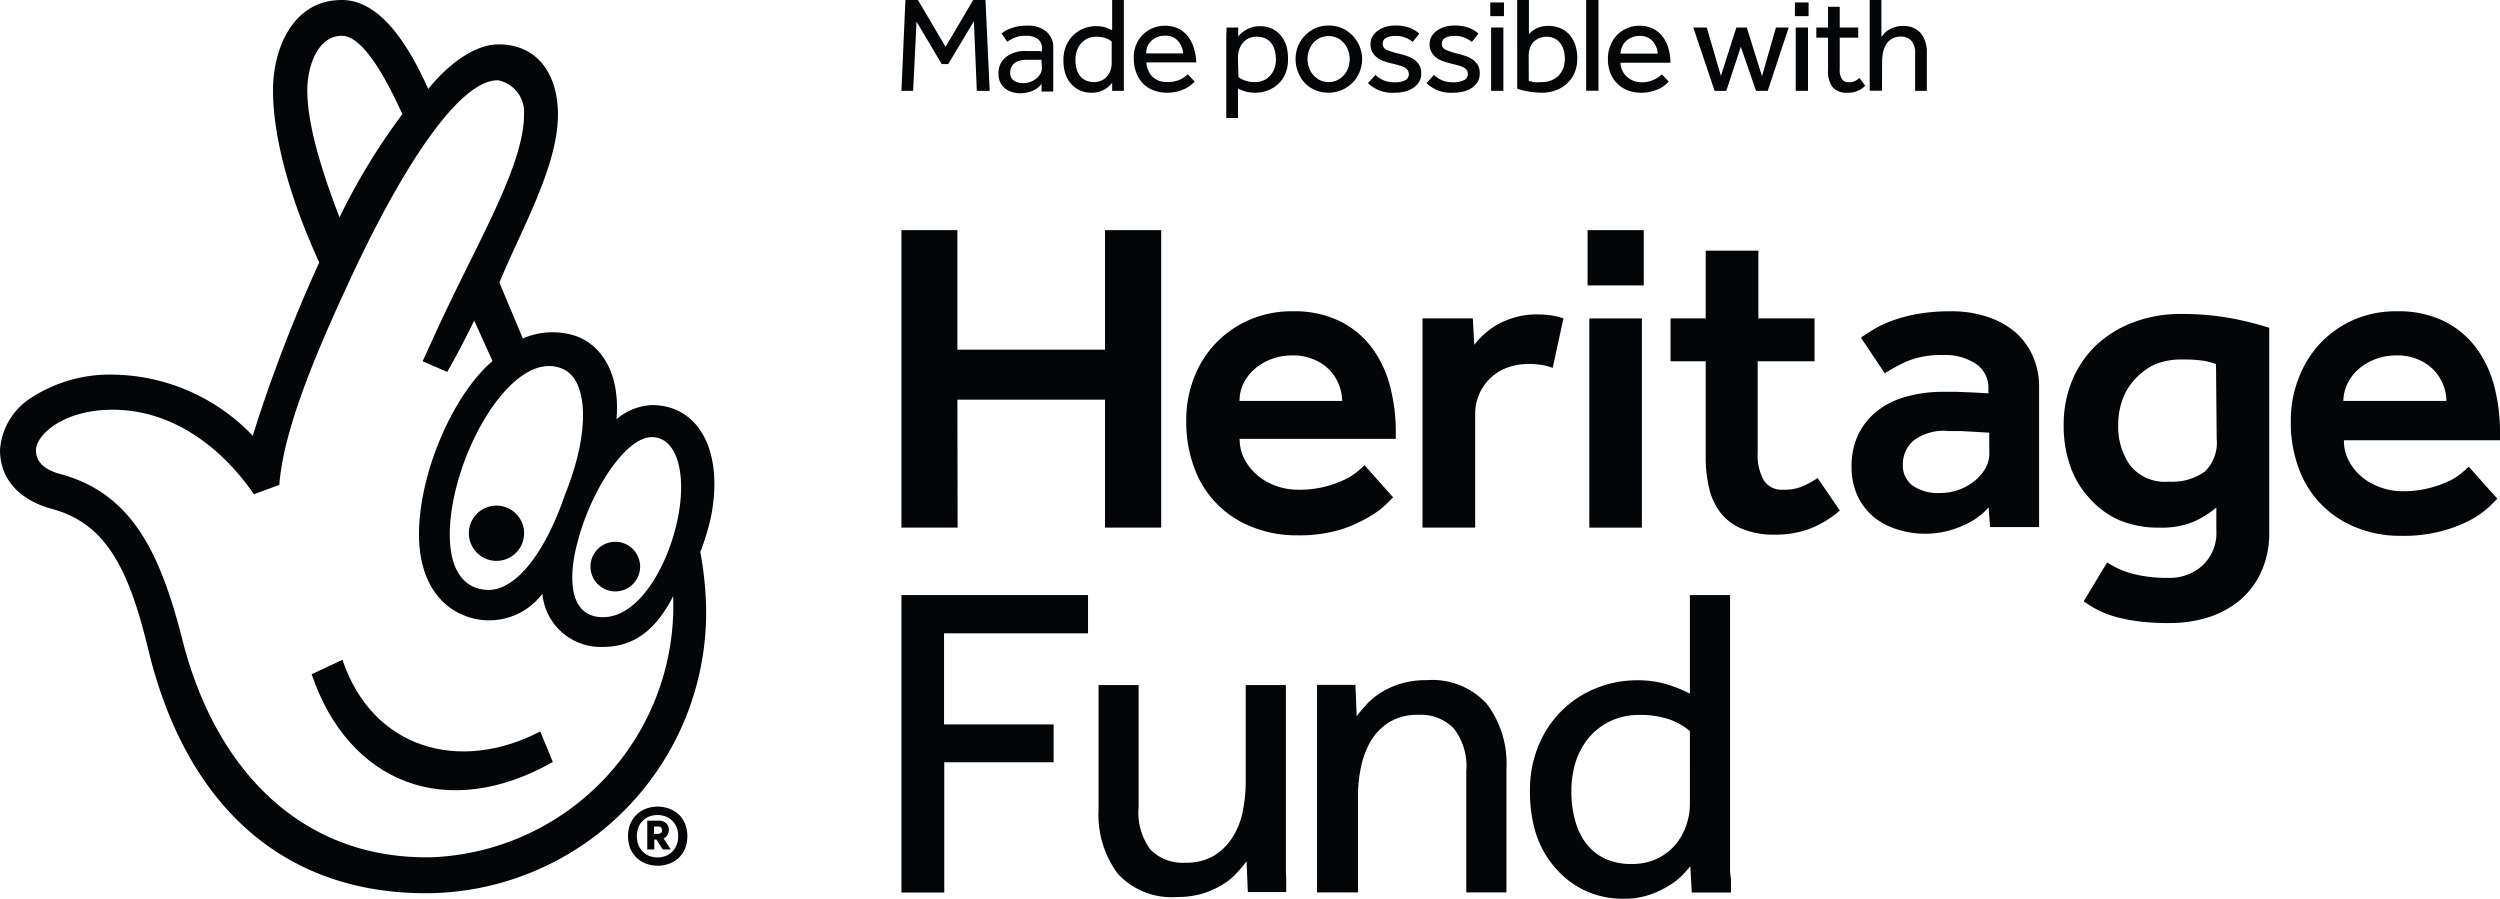
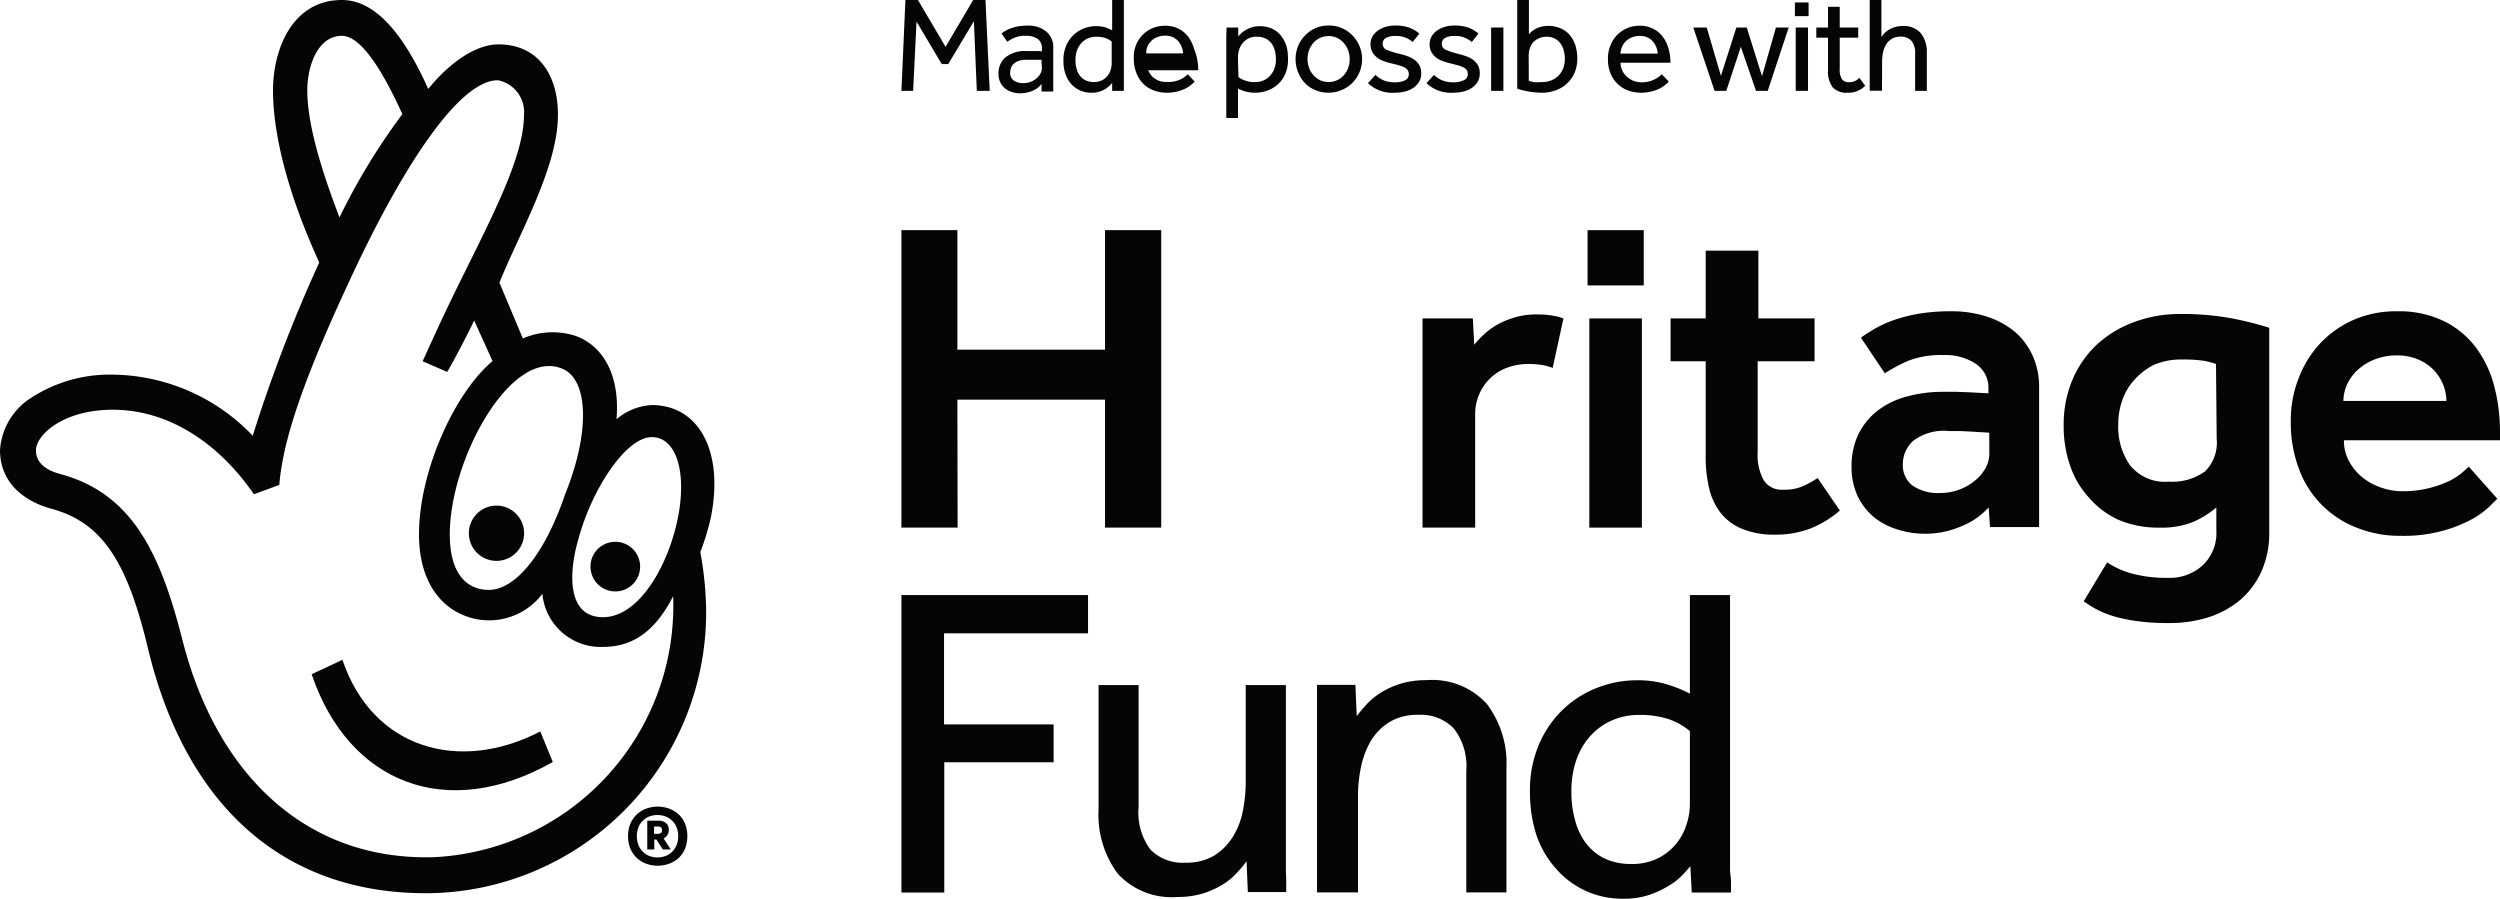
<svg xmlns="http://www.w3.org/2000/svg" viewBox="0 0 213.55 76.77">
  <defs>
    <style>.cls-1{fill:none;}.cls-2{fill:#040506;}</style>
  </defs>
  <g id="Layer_2" data-name="Layer 2">
    <g id="Layer_1-2" data-name="Layer 1">
      <path id="Path_252" data-name="Path 252" class="cls-1" d="M100.66,3.51a1.46,1.46,0,0,0-1.12-.44,1.7,1.7,0,0,0-.67.13,1.43,1.43,0,0,0-.5.34A1.58,1.58,0,0,0,98,4a1.83,1.83,0,0,0-.13.56h3.19A1.79,1.79,0,0,0,100.66,3.51Z" />
      <path id="Path_253" data-name="Path 253" class="cls-1" d="M112.17,6.4a1.89,1.89,0,0,0,.57.44,1.74,1.74,0,0,0,1.5,0,1.62,1.62,0,0,0,.57-.44,1.88,1.88,0,0,0,.36-.63,2.22,2.22,0,0,0,0-1.44,2,2,0,0,0-.36-.63,1.89,1.89,0,0,0-.57-.45,1.79,1.79,0,0,0-.75-.17,1.83,1.83,0,0,0-.76.17,1.89,1.89,0,0,0-.57.44,2.16,2.16,0,0,0-.35.63,2.28,2.28,0,0,0-.12.73,2.22,2.22,0,0,0,.12.72A2,2,0,0,0,112.17,6.4Z" />
      <path id="Path_254" data-name="Path 254" class="cls-1" d="M114.35,32.88a3.83,3.83,0,0,0-.78-1.24,3.9,3.9,0,0,0-1.32-.91,4.39,4.39,0,0,0-1.82-.37,5.11,5.11,0,0,0-2,.37,4.54,4.54,0,0,0-1.42.91,3.89,3.89,0,0,0-.88,1.24,3.25,3.25,0,0,0-.3,1.37h8.76A3.56,3.56,0,0,0,114.35,32.88Z" />
      <path id="Path_255" data-name="Path 255" class="cls-1" d="M107.19,7a1.63,1.63,0,0,0,.72-.14,1.66,1.66,0,0,0,.57-.41,1.82,1.82,0,0,0,.37-.61,2.27,2.27,0,0,0,.13-.77,3.06,3.06,0,0,0-.09-.74,1.83,1.83,0,0,0-.28-.62,1.41,1.41,0,0,0-.49-.42,1.61,1.61,0,0,0-.75-.16,1.49,1.49,0,0,0-1,.31,1.65,1.65,0,0,0-.56.9,1.76,1.76,0,0,0-.07.4c0,.14,0,.29,0,.45V6.58a2,2,0,0,0,.54.29A2.34,2.34,0,0,0,107.19,7Z" />
      <path id="Path_256" data-name="Path 256" class="cls-1" d="M92.25,6.47a1.43,1.43,0,0,0,.48.4,1.54,1.54,0,0,0,.7.14,1.46,1.46,0,0,0,1.18-.53,1.7,1.7,0,0,0,.26-.5,1.43,1.43,0,0,0,.09-.5V3.55a1.62,1.62,0,0,0-.53-.29,2.71,2.71,0,0,0-.79-.12,1.86,1.86,0,0,0-.7.14,1.63,1.63,0,0,0-.56.4,1.75,1.75,0,0,0-.37.63,2.39,2.39,0,0,0-.14.84,2.5,2.5,0,0,0,.1.72A1.65,1.65,0,0,0,92.25,6.47Z" />
      <path id="Path_257" data-name="Path 257" class="cls-1" d="M141.16,3.51a1.45,1.45,0,0,0-1.11-.44,1.7,1.7,0,0,0-.67.13,1.57,1.57,0,0,0-.51.34,1.39,1.39,0,0,0-.32.48,1.58,1.58,0,0,0-.13.56h3.18A1.73,1.73,0,0,0,141.16,3.51Z" />
      <path id="Path_258" data-name="Path 258" class="cls-1" d="M88.5,5.14l-.37,0h-.39a1.91,1.91,0,0,0-.71.1,1.06,1.06,0,0,0-.43.26.87.87,0,0,0-.22.34,1.57,1.57,0,0,0,0,.37.76.76,0,0,0,.3.67,1.43,1.43,0,0,0,.83.23A1.91,1.91,0,0,0,88,7a1.78,1.78,0,0,0,.48-.28,1.49,1.49,0,0,0,.34-.41A1.11,1.11,0,0,0,89,5.81V5.2l-.18,0Z" />
-       <path id="Path_259" data-name="Path 259" class="cls-1" d="M56.23,70.6h-.34v.63h.25a.6.6,0,0,0,.32-.07.29.29,0,0,0,.1-.25.28.28,0,0,0-.09-.24A.34.34,0,0,0,56.23,70.6Z" />
      <path id="Path_260" data-name="Path 260" class="cls-1" d="M57.43,70.12a1.61,1.61,0,0,0-.56-.37,2,2,0,0,0-1.42,0,1.49,1.49,0,0,0-.55.37,1.56,1.56,0,0,0-.37.57,2.06,2.06,0,0,0-.13.74,2.1,2.1,0,0,0,.13.74,1.75,1.75,0,0,0,.37.57,1.62,1.62,0,0,0,.55.37,2,2,0,0,0,1.42,0,1.61,1.61,0,0,0,.56-.37,1.75,1.75,0,0,0,.37-.57,1.9,1.9,0,0,0,.13-.74,1.86,1.86,0,0,0-.13-.74A1.56,1.56,0,0,0,57.43,70.12Zm-.83,2.44-.54-.85h-.18v.85h-.6V70.1h1a.93.93,0,0,1,.6.21.71.71,0,0,1,.24.56.8.8,0,0,1-.13.47.81.81,0,0,1-.33.28l.6.94Z" />
      <path id="Path_261" data-name="Path 261" class="cls-1" d="M131.69,7a2,2,0,0,0,.81-.14,1.64,1.64,0,0,0,.62-.41,1.61,1.61,0,0,0,.4-.63,2,2,0,0,0,.14-.8,2.81,2.81,0,0,0-.08-.71,1.83,1.83,0,0,0-.28-.6,1.33,1.33,0,0,0-.49-.42,1.53,1.53,0,0,0-.7-.16,1.55,1.55,0,0,0-.67.14,1.38,1.38,0,0,0-.48.35,1.3,1.3,0,0,0-.28.5,1.61,1.61,0,0,0-.1.58V6.86c.11,0,.24.07.4.1A3.4,3.4,0,0,0,131.69,7Z" />
      <path id="Path_262" data-name="Path 262" class="cls-1" d="M140,61.11a5.66,5.66,0,0,0-2.3.46,5.41,5.41,0,0,0-1.83,1.3,6,6,0,0,0-1.22,2.06,8.23,8.23,0,0,0-.44,2.74,9.14,9.14,0,0,0,.3,2.38,5.71,5.71,0,0,0,.93,2,4.45,4.45,0,0,0,1.6,1.32,5.21,5.21,0,0,0,2.3.47,4.91,4.91,0,0,0,2.29-.5,4.64,4.64,0,0,0,1.54-1.24,5.05,5.05,0,0,0,.88-1.63,5.56,5.56,0,0,0,.28-1.66V62.44a5.94,5.94,0,0,0-1.75-.95A7.8,7.8,0,0,0,140,61.11Z" />
      <path id="Path_263" data-name="Path 263" class="cls-1" d="M167.47,36.86l-1,0a4.28,4.28,0,0,0-3.05.86,2.65,2.65,0,0,0-.87,2,2.15,2.15,0,0,0,.82,1.79,3.84,3.84,0,0,0,2.42.65,4.61,4.61,0,0,0,2.85-1,4,4,0,0,0,.94-1.07,2.57,2.57,0,0,0,.36-1.3V37l-1.33-.08Z" />
      <path id="Path_264" data-name="Path 264" class="cls-1" d="M207.89,31.64a3.9,3.9,0,0,0-1.32-.91,4.41,4.41,0,0,0-1.83-.37,5.09,5.09,0,0,0-2,.37,4.58,4.58,0,0,0-1.43.91,4,4,0,0,0-.87,1.24,3.42,3.42,0,0,0-.31,1.37h8.77a3.92,3.92,0,0,0-1.05-2.61Z" />
      <path id="Path_265" data-name="Path 265" class="cls-1" d="M186.42,30.71a5.83,5.83,0,0,0-2.4.46,5.44,5.44,0,0,0-1.75,1.21,5,5,0,0,0-1.08,1.78,6,6,0,0,0-.37,2.11,5.73,5.73,0,0,0,1,3.47,3.85,3.85,0,0,0,3.32,1.41,4.83,4.83,0,0,0,3.1-.88,3.4,3.4,0,0,0,1-2.78v-6.4a6.58,6.58,0,0,0-1.1-.29A11.86,11.86,0,0,0,186.42,30.71Z" />
      <path id="Path_266" data-name="Path 266" class="cls-2" d="M78.29,1.85l2.15,3.62H81l2.19-3.66.25,5.95h1.1L84.18,0H83.13L80.77,4,78.41,0H77.34L77,7.76h1Z" />
      <path id="Path_267" data-name="Path 267" class="cls-2" d="M88.79,4.36l-.33,0-.4,0-.4,0a2.66,2.66,0,0,0-1.76.53,1.75,1.75,0,0,0-.61,1.39,1.68,1.68,0,0,0,.17.79,1.69,1.69,0,0,0,.44.52,2,2,0,0,0,.6.29,2.57,2.57,0,0,0,.67.09,3,3,0,0,0,1-.2,1.83,1.83,0,0,0,.8-.6l0,.65h1c0-.11,0-.2,0-.28V4.13a1.75,1.75,0,0,0-.6-1.44,2.42,2.42,0,0,0-1.64-.5,5.12,5.12,0,0,0-.78.06,4.5,4.5,0,0,0-.6.17,2.4,2.4,0,0,0-.46.21,2.88,2.88,0,0,0-.34.23l.49.71a3.56,3.56,0,0,1,.6-.34,2.31,2.31,0,0,1,1-.17,1.69,1.69,0,0,1,1,.26,1,1,0,0,1,.36.87v.2ZM89,5.81a1,1,0,0,1-.13.48,1.36,1.36,0,0,1-.34.41A1.64,1.64,0,0,1,88,7a1.59,1.59,0,0,1-.57.1,1.39,1.39,0,0,1-.84-.23.76.76,0,0,1-.3-.67,1.09,1.09,0,0,1,.06-.36.73.73,0,0,1,.21-.35A1.06,1.06,0,0,1,87,5.21a1.93,1.93,0,0,1,.72-.1h.38l.37,0,.31,0,.18,0Z" />
      <path id="Path_268" data-name="Path 268" class="cls-2" d="M91.49,7.16a2.21,2.21,0,0,0,.76.56,2.27,2.27,0,0,0,1,.2,2.06,2.06,0,0,0,.69-.1,2.38,2.38,0,0,0,.51-.24,2,2,0,0,0,.36-.29L95,7.08l0,.68h1c0-.1,0-.21,0-.33V0H95V2.58a5,5,0,0,0-.64-.26,3.31,3.31,0,0,0-.77-.09,3.11,3.11,0,0,0-.91.16,2.74,2.74,0,0,0-.89.52,2.65,2.65,0,0,0-.68.91,3,3,0,0,0-.27,1.32A3.46,3.46,0,0,0,91,6.29,2.47,2.47,0,0,0,91.49,7.16ZM92,4.3a1.86,1.86,0,0,1,.37-.62,1.67,1.67,0,0,1,1.26-.54,2.32,2.32,0,0,1,.79.11,1.78,1.78,0,0,1,.54.3V5.47a2.09,2.09,0,0,1-.09.51,1.62,1.62,0,0,1-.27.5,1.43,1.43,0,0,1-.47.38,1.55,1.55,0,0,1-.7.15,1.69,1.69,0,0,1-.7-.15,1.35,1.35,0,0,1-.49-.4,1.65,1.65,0,0,1-.28-.6,2.5,2.5,0,0,1-.09-.72A2.38,2.38,0,0,1,92,4.3Z" />
-       <path id="Path_269" data-name="Path 269" class="cls-2" d="M97.62,7.12a2.56,2.56,0,0,0,.9.59,3.25,3.25,0,0,0,1.15.21,3.56,3.56,0,0,0,.92-.11,3.7,3.7,0,0,0,.7-.26,2.51,2.51,0,0,0,.48-.32,3.45,3.45,0,0,0,.28-.26l-.59-.63a2.32,2.32,0,0,1-.64.45A2.47,2.47,0,0,1,99.69,7,1.85,1.85,0,0,1,99,6.9a1.89,1.89,0,0,1-.56-.35A1.78,1.78,0,0,1,98.08,6a1.73,1.73,0,0,1-.16-.67h4.27A4.66,4.66,0,0,0,102,4.18a3.22,3.22,0,0,0-.47-1,2.43,2.43,0,0,0-.82-.71,2.54,2.54,0,0,0-1.2-.27,2.69,2.69,0,0,0-1.09.22,2.6,2.6,0,0,0-1.41,1.5A2.8,2.8,0,0,0,96.85,5a3.19,3.19,0,0,0,.2,1.18A2.68,2.68,0,0,0,97.62,7.12ZM98,4a1.63,1.63,0,0,1,.33-.49,1.56,1.56,0,0,1,.5-.33,1.7,1.7,0,0,1,.67-.13,1.43,1.43,0,0,1,1.12.44,1.76,1.76,0,0,1,.44,1.07H97.91A1.83,1.83,0,0,1,98,4Z" />
+       <path id="Path_269" data-name="Path 269" class="cls-2" d="M97.62,7.12a2.56,2.56,0,0,0,.9.59,3.25,3.25,0,0,0,1.15.21,3.56,3.56,0,0,0,.92-.11,3.7,3.7,0,0,0,.7-.26,2.51,2.51,0,0,0,.48-.32,3.45,3.45,0,0,0,.28-.26l-.59-.63a2.32,2.32,0,0,1-.64.45A2.47,2.47,0,0,1,99.69,7,1.85,1.85,0,0,1,99,6.9a1.89,1.89,0,0,1-.56-.35A1.78,1.78,0,0,1,98.08,6h4.27A4.66,4.66,0,0,0,102,4.18a3.22,3.22,0,0,0-.47-1,2.43,2.43,0,0,0-.82-.71,2.54,2.54,0,0,0-1.2-.27,2.69,2.69,0,0,0-1.09.22,2.6,2.6,0,0,0-1.41,1.5A2.8,2.8,0,0,0,96.85,5a3.19,3.19,0,0,0,.2,1.18A2.68,2.68,0,0,0,97.62,7.12ZM98,4a1.63,1.63,0,0,1,.33-.49,1.56,1.56,0,0,1,.5-.33,1.7,1.7,0,0,1,.67-.13,1.43,1.43,0,0,1,1.12.44,1.76,1.76,0,0,1,.44,1.07H97.91A1.83,1.83,0,0,1,98,4Z" />
      <path id="Path_270" data-name="Path 270" class="cls-2" d="M104.75,2.91v7.17h1V7.57a5.7,5.7,0,0,0,.62.24,3.15,3.15,0,0,0,1.85-.06,2.62,2.62,0,0,0,.9-.52,2.46,2.46,0,0,0,.65-.88,2.91,2.91,0,0,0,.25-1.27A4.38,4.38,0,0,0,109.91,4a2.82,2.82,0,0,0-.45-.9,2.11,2.11,0,0,0-.76-.63,2.4,2.4,0,0,0-1.09-.23,2.08,2.08,0,0,0-.7.1,2.79,2.79,0,0,0-.53.24,2.12,2.12,0,0,0-.38.29,2.73,2.73,0,0,0-.23.25l0-.77h-1c0,.16,0,.27,0,.35Zm1,2.29c0-.16,0-.3,0-.45a1.87,1.87,0,0,1,.07-.4,1.65,1.65,0,0,1,.56-.9,1.49,1.49,0,0,1,1-.31,1.74,1.74,0,0,1,.75.16,1.52,1.52,0,0,1,.49.42,1.83,1.83,0,0,1,.28.62,3.06,3.06,0,0,1,.09.74,2.19,2.19,0,0,1-.13.77,1.82,1.82,0,0,1-.37.61,1.54,1.54,0,0,1-.57.41,1.63,1.63,0,0,1-.72.14,2.12,2.12,0,0,1-.87-.14,1.76,1.76,0,0,1-.54-.29Z" />
      <path id="Path_271" data-name="Path 271" class="cls-2" d="M111.44,7.07a2.55,2.55,0,0,0,.9.62,2.91,2.91,0,0,0,3.19-.62,2.77,2.77,0,0,0,.6-.91,2.9,2.9,0,0,0-.6-3.13,2.75,2.75,0,0,0-2-.85,2.81,2.81,0,0,0-1.15.22,2.71,2.71,0,0,0-.9.63,2.77,2.77,0,0,0-.6.91,3,3,0,0,0,0,2.22A2.77,2.77,0,0,0,111.44,7.07Zm.37-2.75a2.16,2.16,0,0,1,.35-.63,1.89,1.89,0,0,1,.57-.44,1.83,1.83,0,0,1,.76-.17,1.69,1.69,0,0,1,1.32.62,2,2,0,0,1,.36.63,2.18,2.18,0,0,1,.12.72,2.22,2.22,0,0,1-.12.72,1.88,1.88,0,0,1-.36.63,1.62,1.62,0,0,1-.57.44,1.74,1.74,0,0,1-1.5,0,1.78,1.78,0,0,1-.57-.45,1.83,1.83,0,0,1-.36-.62,2.25,2.25,0,0,1,0-1.45Z" />
      <path id="Path_272" data-name="Path 272" class="cls-2" d="M120,6.87a2,2,0,0,1-.87.16,2.34,2.34,0,0,1-.94-.17,2.36,2.36,0,0,1-.7-.46l-.64.7a3,3,0,0,0,2.3.82,3.53,3.53,0,0,0,.85-.1,2.42,2.42,0,0,0,.72-.31,1.77,1.77,0,0,0,.5-.52,1.37,1.37,0,0,0,.18-.71,1.43,1.43,0,0,0-.14-.68,1.64,1.64,0,0,0-.4-.47,2.32,2.32,0,0,0-.58-.31,6.59,6.59,0,0,0-.72-.22,6.36,6.36,0,0,1-1.05-.32.55.55,0,0,1-.4-.52.54.54,0,0,1,.3-.53,1.69,1.69,0,0,1,.8-.16,2.06,2.06,0,0,1,.85.15,2,2,0,0,1,.61.37l.57-.72a2.88,2.88,0,0,0-.86-.51,3.64,3.64,0,0,0-1.18-.18,3,3,0,0,0-.79.1,2.46,2.46,0,0,0-.68.31,1.64,1.64,0,0,0-.48.5,1.3,1.3,0,0,0-.18.69,1.36,1.36,0,0,0,.15.66,1.64,1.64,0,0,0,.4.47,2,2,0,0,0,.55.3,4.89,4.89,0,0,0,.62.19c.3.07.55.13.74.19a2.53,2.53,0,0,1,.48.19.72.72,0,0,1,.25.24.61.61,0,0,1,.08.32A.56.56,0,0,1,120,6.87Z" />
      <path id="Path_273" data-name="Path 273" class="cls-2" d="M125,6.87a2,2,0,0,1-.87.16,2.34,2.34,0,0,1-.94-.17,2.36,2.36,0,0,1-.7-.46l-.64.7a3,3,0,0,0,2.3.82,3.53,3.53,0,0,0,.85-.1,2.42,2.42,0,0,0,.72-.31,1.77,1.77,0,0,0,.5-.52,1.37,1.37,0,0,0,.18-.71,1.43,1.43,0,0,0-.14-.68,1.64,1.64,0,0,0-.4-.47,2.16,2.16,0,0,0-.58-.31,6.59,6.59,0,0,0-.72-.22,6.36,6.36,0,0,1-1-.32.57.57,0,0,1-.1-1.05,1.69,1.69,0,0,1,.8-.16,2.06,2.06,0,0,1,.85.15,2,2,0,0,1,.61.37l.57-.72a2.88,2.88,0,0,0-.86-.51,3.64,3.64,0,0,0-1.18-.18,3,3,0,0,0-.79.1,2.46,2.46,0,0,0-.68.31,1.64,1.64,0,0,0-.48.5,1.3,1.3,0,0,0-.18.69,1.26,1.26,0,0,0,.15.66,1.61,1.61,0,0,0,.39.47,2,2,0,0,0,.56.3,4.44,4.44,0,0,0,.62.19l.74.19a2.72,2.72,0,0,1,.47.19.67.67,0,0,1,.26.24.6.6,0,0,1,.07.32A.55.55,0,0,1,125,6.87Z" />
-       <rect id="Rectangle_790" data-name="Rectangle 790" class="cls-2" x="127.3" y="0.21" width="1.17" height="1.17" />
      <rect id="Rectangle_791" data-name="Rectangle 791" class="cls-2" x="127.37" y="2.35" width="1.05" height="5.41" />
      <path id="Path_274" data-name="Path 274" class="cls-2" d="M131.7,7.92a3.43,3.43,0,0,0,1.23-.22,2.72,2.72,0,0,0,1.58-1.51A3,3,0,0,0,134.73,5a3.63,3.63,0,0,0-.15-1.09,2.62,2.62,0,0,0-.47-.89,2.15,2.15,0,0,0-.78-.59,2.66,2.66,0,0,0-1.67-.15,2,2,0,0,0-.48.18,2.25,2.25,0,0,0-.36.24,2.39,2.39,0,0,0-.22.23V0h-1V7.57a5,5,0,0,0,.92.24A7.3,7.3,0,0,0,131.7,7.92Zm-1.12-3.21a2,2,0,0,1,.1-.59,1.46,1.46,0,0,1,.28-.5,1.61,1.61,0,0,1,.48-.34,1.55,1.55,0,0,1,.67-.14,1.48,1.48,0,0,1,.71.16,1.38,1.38,0,0,1,.48.42,1.83,1.83,0,0,1,.28.6,2.82,2.82,0,0,1,.09.71,2.4,2.4,0,0,1-.14.8,1.88,1.88,0,0,1-.4.63,1.91,1.91,0,0,1-.63.41,2,2,0,0,1-.81.14,3.3,3.3,0,0,1-.7,0l-.4-.1Z" />
-       <rect id="Rectangle_792" data-name="Rectangle 792" class="cls-2" x="135.49" width="1.05" height="7.75" />
      <path id="Path_275" data-name="Path 275" class="cls-2" d="M138.13,7.12a2.52,2.52,0,0,0,.89.59,3.25,3.25,0,0,0,1.15.21,3.56,3.56,0,0,0,.92-.11,3.7,3.7,0,0,0,.7-.26,2.51,2.51,0,0,0,.48-.32,3.45,3.45,0,0,0,.28-.26l-.6-.63a2.06,2.06,0,0,1-.64.45,2.41,2.41,0,0,1-1.12.24,2,2,0,0,1-.67-.13,2,2,0,0,1-.55-.35,1.62,1.62,0,0,1-.39-.52,1.73,1.73,0,0,1-.16-.67h4.27a4.25,4.25,0,0,0-.16-1.18,2.83,2.83,0,0,0-.47-1,2.25,2.25,0,0,0-.82-.71,2.47,2.47,0,0,0-1.19-.27,2.69,2.69,0,0,0-1.09.22,2.84,2.84,0,0,0-.86.6,2.7,2.7,0,0,0-.55.9,2.83,2.83,0,0,0-.2,1.11,3.2,3.2,0,0,0,.2,1.19A2.57,2.57,0,0,0,138.13,7.12Zm.42-3.1a1.43,1.43,0,0,1,.32-.49,1.72,1.72,0,0,1,.51-.33,1.69,1.69,0,0,1,.66-.13,1.43,1.43,0,0,1,1.12.44,1.76,1.76,0,0,1,.44,1.07h-3.18a1.58,1.58,0,0,1,.13-.56Z" />
      <path id="Path_276" data-name="Path 276" class="cls-2" d="M147.46,7.76,148.7,4,150,7.76h1l1.79-5.41H151.7l-1.19,4.16-1.3-4.16h-.89L147,6.48l-1.21-4.13h-1.15l1.82,5.41Z" />
      <rect id="Rectangle_793" data-name="Rectangle 793" class="cls-2" x="153.32" y="0.21" width="1.17" height="1.17" />
      <rect id="Rectangle_794" data-name="Rectangle 794" class="cls-2" x="153.39" y="2.35" width="1.05" height="5.41" />
      <path id="Path_277" data-name="Path 277" class="cls-2" d="M159.3,7.29l-.47-.64a1.38,1.38,0,0,1-.4.28,1.08,1.08,0,0,1-.5.09.69.69,0,0,1-.58-.24,1.5,1.5,0,0,1-.2-.9V3.22h1.58V2.35h-1.58V.58h-1V2.35h-1v.87h1V6a2.22,2.22,0,0,0,.4,1.46,1.59,1.59,0,0,0,1.26.46,2,2,0,0,0,1.53-.61Z" />
      <path id="Path_278" data-name="Path 278" class="cls-2" d="M160.77,5.25a4.13,4.13,0,0,1,.08-.78,2.28,2.28,0,0,1,.26-.67,1.41,1.41,0,0,1,.49-.48,1.33,1.33,0,0,1,.75-.19,1.21,1.21,0,0,1,.92.35,1.6,1.6,0,0,1,.32,1.11V7.76h1V4.51a2.57,2.57,0,0,0-.51-1.67,1.94,1.94,0,0,0-1.57-.62,2.11,2.11,0,0,0-.66.1,2,2,0,0,0-.51.23,1.57,1.57,0,0,0-.38.3l-.25.3V0h-1V7.75h1.05Z" />
      <path id="Path_279" data-name="Path 279" class="cls-2" d="M81.78,34.14H94.39V45.07h4.8V19.66h-4.8V29.87H81.78V19.66H77V45.07h4.8Z" />
-       <path id="Path_280" data-name="Path 280" class="cls-2" d="M116.88,44.19a7.55,7.55,0,0,0,1.49-1.08l.63-.63-2.44-2.74c-.15.15-.38.35-.67.59a5.32,5.32,0,0,1-1.12.68,8.85,8.85,0,0,1-3.92.82,5.37,5.37,0,0,1-1.78-.3,5.22,5.22,0,0,1-1.6-.88,4.71,4.71,0,0,1-1.14-1.37,3.73,3.73,0,0,1-.44-1.79h13.34v-.65a15.61,15.61,0,0,0-.46-3.73,9.66,9.66,0,0,0-1.49-3.28,7.67,7.67,0,0,0-2.72-2.34,8.8,8.8,0,0,0-4.13-.9,9.08,9.08,0,0,0-3.68.72A8.77,8.77,0,0,0,102,32.25a9.82,9.82,0,0,0-.67,3.67,11.19,11.19,0,0,0,.67,4A8.51,8.51,0,0,0,106.92,45a10.15,10.15,0,0,0,3.89.73,12.58,12.58,0,0,0,3.6-.46A11.62,11.62,0,0,0,116.88,44.19ZM106.16,32.88a3.89,3.89,0,0,1,.88-1.24,4.54,4.54,0,0,1,1.42-.91,5.11,5.11,0,0,1,2-.37,4.39,4.39,0,0,1,1.82.37,3.9,3.9,0,0,1,1.32.91,3.83,3.83,0,0,1,.78,1.24,4,4,0,0,1,.27,1.37h-8.77A3.42,3.42,0,0,1,106.16,32.88Z" />
      <path id="Path_281" data-name="Path 281" class="cls-2" d="M132.63,31.43l.92-4.23a5.37,5.37,0,0,0-1.05-.26,7.54,7.54,0,0,0-1.16-.08,6.45,6.45,0,0,0-2,.27,6.92,6.92,0,0,0-1.51.64,6.18,6.18,0,0,0-1.12.84,7.76,7.76,0,0,0-.78.84l-.12-2.25h-4.3V45.07h4.5V35.43a4.23,4.23,0,0,1,1.33-3.16,4.16,4.16,0,0,1,1.45-.88,5.24,5.24,0,0,1,1.75-.3,7.08,7.08,0,0,1,1.13.08A4.36,4.36,0,0,1,132.63,31.43Z" />
      <rect id="Rectangle_795" data-name="Rectangle 795" class="cls-2" x="135.61" y="19.66" width="4.8" height="4.72" />
      <rect id="Rectangle_796" data-name="Rectangle 796" class="cls-2" x="135.76" y="27.2" width="4.49" height="17.87" />
      <path id="Path_282" data-name="Path 282" class="cls-2" d="M154,41.53a3.9,3.9,0,0,1-1.69.3,1.81,1.81,0,0,1-1.66-.82,4.43,4.43,0,0,1-.51-2.34V30.86H155V27.2h-4.8V21.41h-4.5V27.2h-3v3.66h3V39a11.43,11.43,0,0,0,.3,2.73,5.5,5.5,0,0,0,1,2.11,4.51,4.51,0,0,0,1.85,1.35,7.15,7.15,0,0,0,2.78.48,8.41,8.41,0,0,0,2.9-.48,8.82,8.82,0,0,0,2.63-1.58l-1.9-2.78A7.78,7.78,0,0,1,154,41.53Z" />
      <path id="Path_283" data-name="Path 283" class="cls-2" d="M172.18,28.4a7.2,7.2,0,0,0-2.39-1.33,9.57,9.57,0,0,0-3.1-.48,16.5,16.5,0,0,0-2.8.21,13.07,13.07,0,0,0-2.11.54,9.56,9.56,0,0,0-1.6.72c-.46.27-.86.53-1.22.78L161,31.89a13.93,13.93,0,0,1,2-1.07,7.71,7.71,0,0,1,3-.49,4.67,4.67,0,0,1,2.79.76,2.43,2.43,0,0,1,1.06,2.09v.42l-1.41-.08-1.25-.05-1.18,0a11.48,11.48,0,0,0-3.2.42,7,7,0,0,0-2.48,1.23,5.81,5.81,0,0,0-1.6,2,6.29,6.29,0,0,0-.57,2.73,5.81,5.81,0,0,0,.55,2.59,5.31,5.31,0,0,0,1.45,1.81,6.19,6.19,0,0,0,2,1,7.42,7.42,0,0,0,2.19.34,7.71,7.71,0,0,0,3.31-.69,6.05,6.05,0,0,0,2.21-1.56l.12,1.68h4.19v-12a6.33,6.33,0,0,0-.54-2.61A5.94,5.94,0,0,0,172.18,28.4Zm-2.25,10.35a2.62,2.62,0,0,1-.36,1.3,3.82,3.82,0,0,1-.94,1.06,4.61,4.61,0,0,1-2.85,1,3.83,3.83,0,0,1-2.42-.64,2.16,2.16,0,0,1-.82-1.8,2.68,2.68,0,0,1,.87-2,4.29,4.29,0,0,1,3.05-.85h1l1.13.06,1.33.08Z" />
      <path id="Path_284" data-name="Path 284" class="cls-2" d="M186.35,26.82a11.29,11.29,0,0,0-4.19.74,9.52,9.52,0,0,0-3.18,2,8.88,8.88,0,0,0-2,3,9.77,9.77,0,0,0-.7,3.73,10.32,10.32,0,0,0,.55,3.49,7.69,7.69,0,0,0,1.62,2.74A7.37,7.37,0,0,0,181,44.42a8.67,8.67,0,0,0,3.45.65,7.2,7.2,0,0,0,2.87-.48,8,8,0,0,0,2-1.24V45.3a3.79,3.79,0,0,1-1.18,3,4.15,4.15,0,0,1-2.93,1.06,11.52,11.52,0,0,1-2.92-.32,7.37,7.37,0,0,1-2.3-1l-2,3.32a8.92,8.92,0,0,0,1.32.8,8.56,8.56,0,0,0,1.56.57,14.39,14.39,0,0,0,1.94.36,19,19,0,0,0,2.5.13,10.85,10.85,0,0,0,3.39-.51,8,8,0,0,0,2.7-1.5,7,7,0,0,0,1.79-2.44,8.06,8.06,0,0,0,.65-3.32V28a26.89,26.89,0,0,0-3.18-.8A22.89,22.89,0,0,0,186.35,26.82Zm3,10.67a3.44,3.44,0,0,1-1,2.78,4.76,4.76,0,0,1-3.1.87,3.78,3.78,0,0,1-3.31-1.41,5.7,5.7,0,0,1-1-3.46,6.14,6.14,0,0,1,.36-2.12,5,5,0,0,1,1.08-1.77A5.51,5.51,0,0,1,184,31.16a5.79,5.79,0,0,1,2.4-.45,11.94,11.94,0,0,1,1.79.1,7.1,7.1,0,0,1,1.1.28Z" />
      <path id="Path_285" data-name="Path 285" class="cls-2" d="M213.55,36.84a15.61,15.61,0,0,0-.46-3.73,9.66,9.66,0,0,0-1.49-3.28,7.67,7.67,0,0,0-2.72-2.34,8.8,8.8,0,0,0-4.13-.9,9.08,9.08,0,0,0-3.68.72,8.85,8.85,0,0,0-2.86,2,9,9,0,0,0-1.86,3,9.82,9.82,0,0,0-.67,3.67,11.14,11.14,0,0,0,.67,4,8.49,8.49,0,0,0,4.9,5.07,9.9,9.9,0,0,0,3.88.72,12.48,12.48,0,0,0,3.6-.45,11.7,11.7,0,0,0,2.48-1,7.54,7.54,0,0,0,1.48-1.09l.63-.63-2.44-2.74c-.15.15-.37.35-.66.59a5,5,0,0,1-1.13.69,9.14,9.14,0,0,1-3.92.82,5.36,5.36,0,0,1-1.77-.31,5.19,5.19,0,0,1-1.6-.87,4.46,4.46,0,0,1-1.14-1.38,3.57,3.57,0,0,1-.44-1.79h13.33Zm-13.38-2.59a3.59,3.59,0,0,1,.3-1.37,3.89,3.89,0,0,1,.88-1.24,4.58,4.58,0,0,1,1.43-.91,5.06,5.06,0,0,1,2-.37,4.44,4.44,0,0,1,1.83.37,4,4,0,0,1,1.31.91,3.83,3.83,0,0,1,.78,1.24,3.6,3.6,0,0,1,.27,1.37Z" />
      <path id="Path_286" data-name="Path 286" class="cls-2" d="M77,76.24h3.66V65.11H90V61.88H80.64V54.1h12.3V50.83H77Z" />
      <path id="Path_287" data-name="Path 287" class="cls-2" d="M109.84,74.44V58.52h-3.43v8.23a12.79,12.79,0,0,1-.25,2.54,6.43,6.43,0,0,1-.86,2.2,4.9,4.9,0,0,1-1.58,1.59,4.59,4.59,0,0,1-2.46.61,3.84,3.84,0,0,1-3-1.13,5.32,5.32,0,0,1-1-3.64V58.52H93.84V69.15a8.44,8.44,0,0,0,1.63,5.47,6.24,6.24,0,0,0,5.1,2,7.31,7.31,0,0,0,2.18-.3,7.57,7.57,0,0,0,1.67-.75,5.43,5.43,0,0,0,1.22-1,10,10,0,0,0,.84-1l.11,2.63h3.28c0-.35,0-.72,0-1.08Z" />
      <path id="Path_288" data-name="Path 288" class="cls-2" d="M121.84,58.1a7.33,7.33,0,0,0-2.19.3,7,7,0,0,0-1.7.77,5.91,5.91,0,0,0-1.22,1c-.33.37-.61.7-.84,1l-.11-2.67H112.5c0,.51,0,.88,0,1.12V76.23H116V68a12,12,0,0,1,.27-2.54,7.34,7.34,0,0,1,.85-2.21,4.87,4.87,0,0,1,1.58-1.58,4.69,4.69,0,0,1,2.48-.61,3.92,3.92,0,0,1,3,1.16,5.25,5.25,0,0,1,1.07,3.64V76.23h3.43V65.61A8.41,8.41,0,0,0,127,60.12,6.31,6.31,0,0,0,121.84,58.1Z" />
      <path id="Path_289" data-name="Path 289" class="cls-2" d="M147.78,74.45V50.83h-3.43v8.42a11.69,11.69,0,0,0-2.12-.84,8.74,8.74,0,0,0-2.5-.3,9.23,9.23,0,0,0-3,.53,8.79,8.79,0,0,0-2.93,1.7,8.94,8.94,0,0,0-2.23,3,9.87,9.87,0,0,0-.88,4.32,11.87,11.87,0,0,0,.59,3.79A8.47,8.47,0,0,0,133,74.3a7.5,7.5,0,0,0,2.52,1.83,7.58,7.58,0,0,0,3.12.64,6.73,6.73,0,0,0,2.27-.34,8.17,8.17,0,0,0,1.69-.8,5.51,5.51,0,0,0,1.16-.93c.3-.32.51-.56.63-.71l.12,2.25h3.35c0-.36,0-.72,0-1.09Zm-3.43-5.68a5.57,5.57,0,0,1-.29,1.66,5,5,0,0,1-.87,1.63,4.74,4.74,0,0,1-1.54,1.24,4.94,4.94,0,0,1-2.29.5,5.21,5.21,0,0,1-2.3-.47,4.45,4.45,0,0,1-1.6-1.32,5.71,5.71,0,0,1-.93-2,8.73,8.73,0,0,1-.3-2.38,8,8,0,0,1,.43-2.74,6,6,0,0,1,1.22-2.06,5.47,5.47,0,0,1,1.83-1.3,5.69,5.69,0,0,1,2.3-.46,7.82,7.82,0,0,1,2.59.38,5.74,5.74,0,0,1,1.75,1Z" />
      <path id="Path_290" data-name="Path 290" class="cls-2" d="M55.66,34.6a5.07,5.07,0,0,0-3,1.21c.31-3.55-1-6.18-3.44-7.1a6.4,6.4,0,0,0-4.56.2l-2-4.77c1.82-4.46,5-9.9,5-14.35,0-3.45-1.74-6-5.08-6-2,0-4.27,1.66-6,3.81C34.27,2.44,31.83,0,29.2,0,25,0,23.32,4.17,23.32,7.72c0,2.94.8,7.81,3.95,14.7a126.81,126.81,0,0,0-5.68,14.8A16.78,16.78,0,0,0,9.63,32a12.33,12.33,0,0,0-6.89,1.93A5.74,5.74,0,0,0,0,38.45c0,2.53,1.72,4.26,4.36,5,4.56,1.21,6.59,4.86,8.31,12.06,3.15,13,11.25,20.79,23.72,20.79A24,24,0,0,0,60.32,52.33a29,29,0,0,0-.5-5.17,20.89,20.89,0,0,0,.91-3C61.84,38.55,59.71,34.6,55.66,34.6Zm-7.53-3.06c2.12,1,2.28,5.39.15,10.66-1.72,5.07-4.21,8.17-6.52,8.19-1.82,0-3.34-1.29-3.34-4.74C38.42,39.16,43.75,29.52,48.13,31.54ZM26.25,7.72c0-2.13.92-4.66,2.95-4.66q2.13,0,5.17,6.69A54.43,54.43,0,0,0,29,18.57C27.17,13.81,26.25,10.26,26.25,7.72ZM36.39,73.23c-10.64,0-17.94-7.4-20.78-18.46-1.92-7.6-4.36-12.67-10.54-14.3-.71-.2-2-.7-2-2S5.37,35,9.63,35c5,0,9.23,3.1,12.06,7.22l2.17-.8c.32-4.16,2.44-9.84,6.15-17.77,4.66-10,9.4-16.88,12.55-16.79a2.77,2.77,0,0,1,2.2,2.94c0,4.15-3.67,10.38-6.87,17.17-.33.68-1.79,3.89-1.79,3.89l2.1.91c.69-1.16,2.11-3.93,2.3-4.4l1.57,3.47c-3.34,2.84-6.28,9.53-6.28,14.81,0,3.85,1.72,6.26,4.26,7.07a5.69,5.69,0,0,0,6.28-2,5,5,0,0,0,5.17,4.54c2.78,0,4.6-1.6,6-4.33a21.5,21.5,0,0,1-20.67,22.3ZM58,43.72c-.71,4.26-3.3,9-6.49,9s-2.86-4-2.16-6.46c1.12-4.36,4.09-8.92,6.32-8.92C57.68,37.33,58.6,40.08,58,43.72Z" />
      <path id="Path_291" data-name="Path 291" class="cls-2" d="M42.4,47.91a2.36,2.36,0,1,0-2.35-2.36,2.36,2.36,0,0,0,2.35,2.36Z" />
      <path id="Path_292" data-name="Path 292" class="cls-2" d="M29.25,56.36l-2.63,1.23c3.17,9.35,11.57,12.62,20.6,7.5l-1.07-2.61C39.27,66.06,31.83,64,29.25,56.36Z" />
      <path id="Path_293" data-name="Path 293" class="cls-2" d="M52.56,46.28a2.12,2.12,0,1,0,2.12,2.12A2.12,2.12,0,0,0,52.56,46.28Z" />
      <path id="Path_294" data-name="Path 294" class="cls-2" d="M57,71.34a.78.78,0,0,0,.13-.47.71.71,0,0,0-.24-.56.93.93,0,0,0-.6-.21h-1v2.46h.6v-.85h.18l.54.85h.68l-.6-.94A.75.75,0,0,0,57,71.34Zm-.56-.18a.6.6,0,0,1-.32.07h-.25V70.6h.35a.4.4,0,0,1,.24.07.31.31,0,0,1,.08.24A.24.24,0,0,1,56.45,71.16Z" />
      <path id="Path_295" data-name="Path 295" class="cls-2" d="M58,69.59a2.57,2.57,0,0,0-.82-.51,2.87,2.87,0,0,0-2,0,2.37,2.37,0,0,0-.81.51,2.57,2.57,0,0,0-.54.8,3,3,0,0,0,0,2.07,2.57,2.57,0,0,0,.54.8,2.37,2.37,0,0,0,.81.51,2.87,2.87,0,0,0,2,0,2.41,2.41,0,0,0,.82-.51,2.38,2.38,0,0,0,.53-.8,3,3,0,0,0,0-2.07A2.38,2.38,0,0,0,58,69.59Zm-.2,2.58a1.75,1.75,0,0,1-.37.57,1.61,1.61,0,0,1-.56.37,2,2,0,0,1-1.42,0,1.62,1.62,0,0,1-.55-.37,1.75,1.75,0,0,1-.37-.57,2.1,2.1,0,0,1-.13-.74,2.06,2.06,0,0,1,.13-.74,1.44,1.44,0,0,1,.37-.57,1.49,1.49,0,0,1,.55-.37,2,2,0,0,1,1.42,0,1.61,1.61,0,0,1,.56.37,1.56,1.56,0,0,1,.37.57,1.86,1.86,0,0,1,.13.74,1.9,1.9,0,0,1-.13.74Z" />
    </g>
  </g>
</svg>